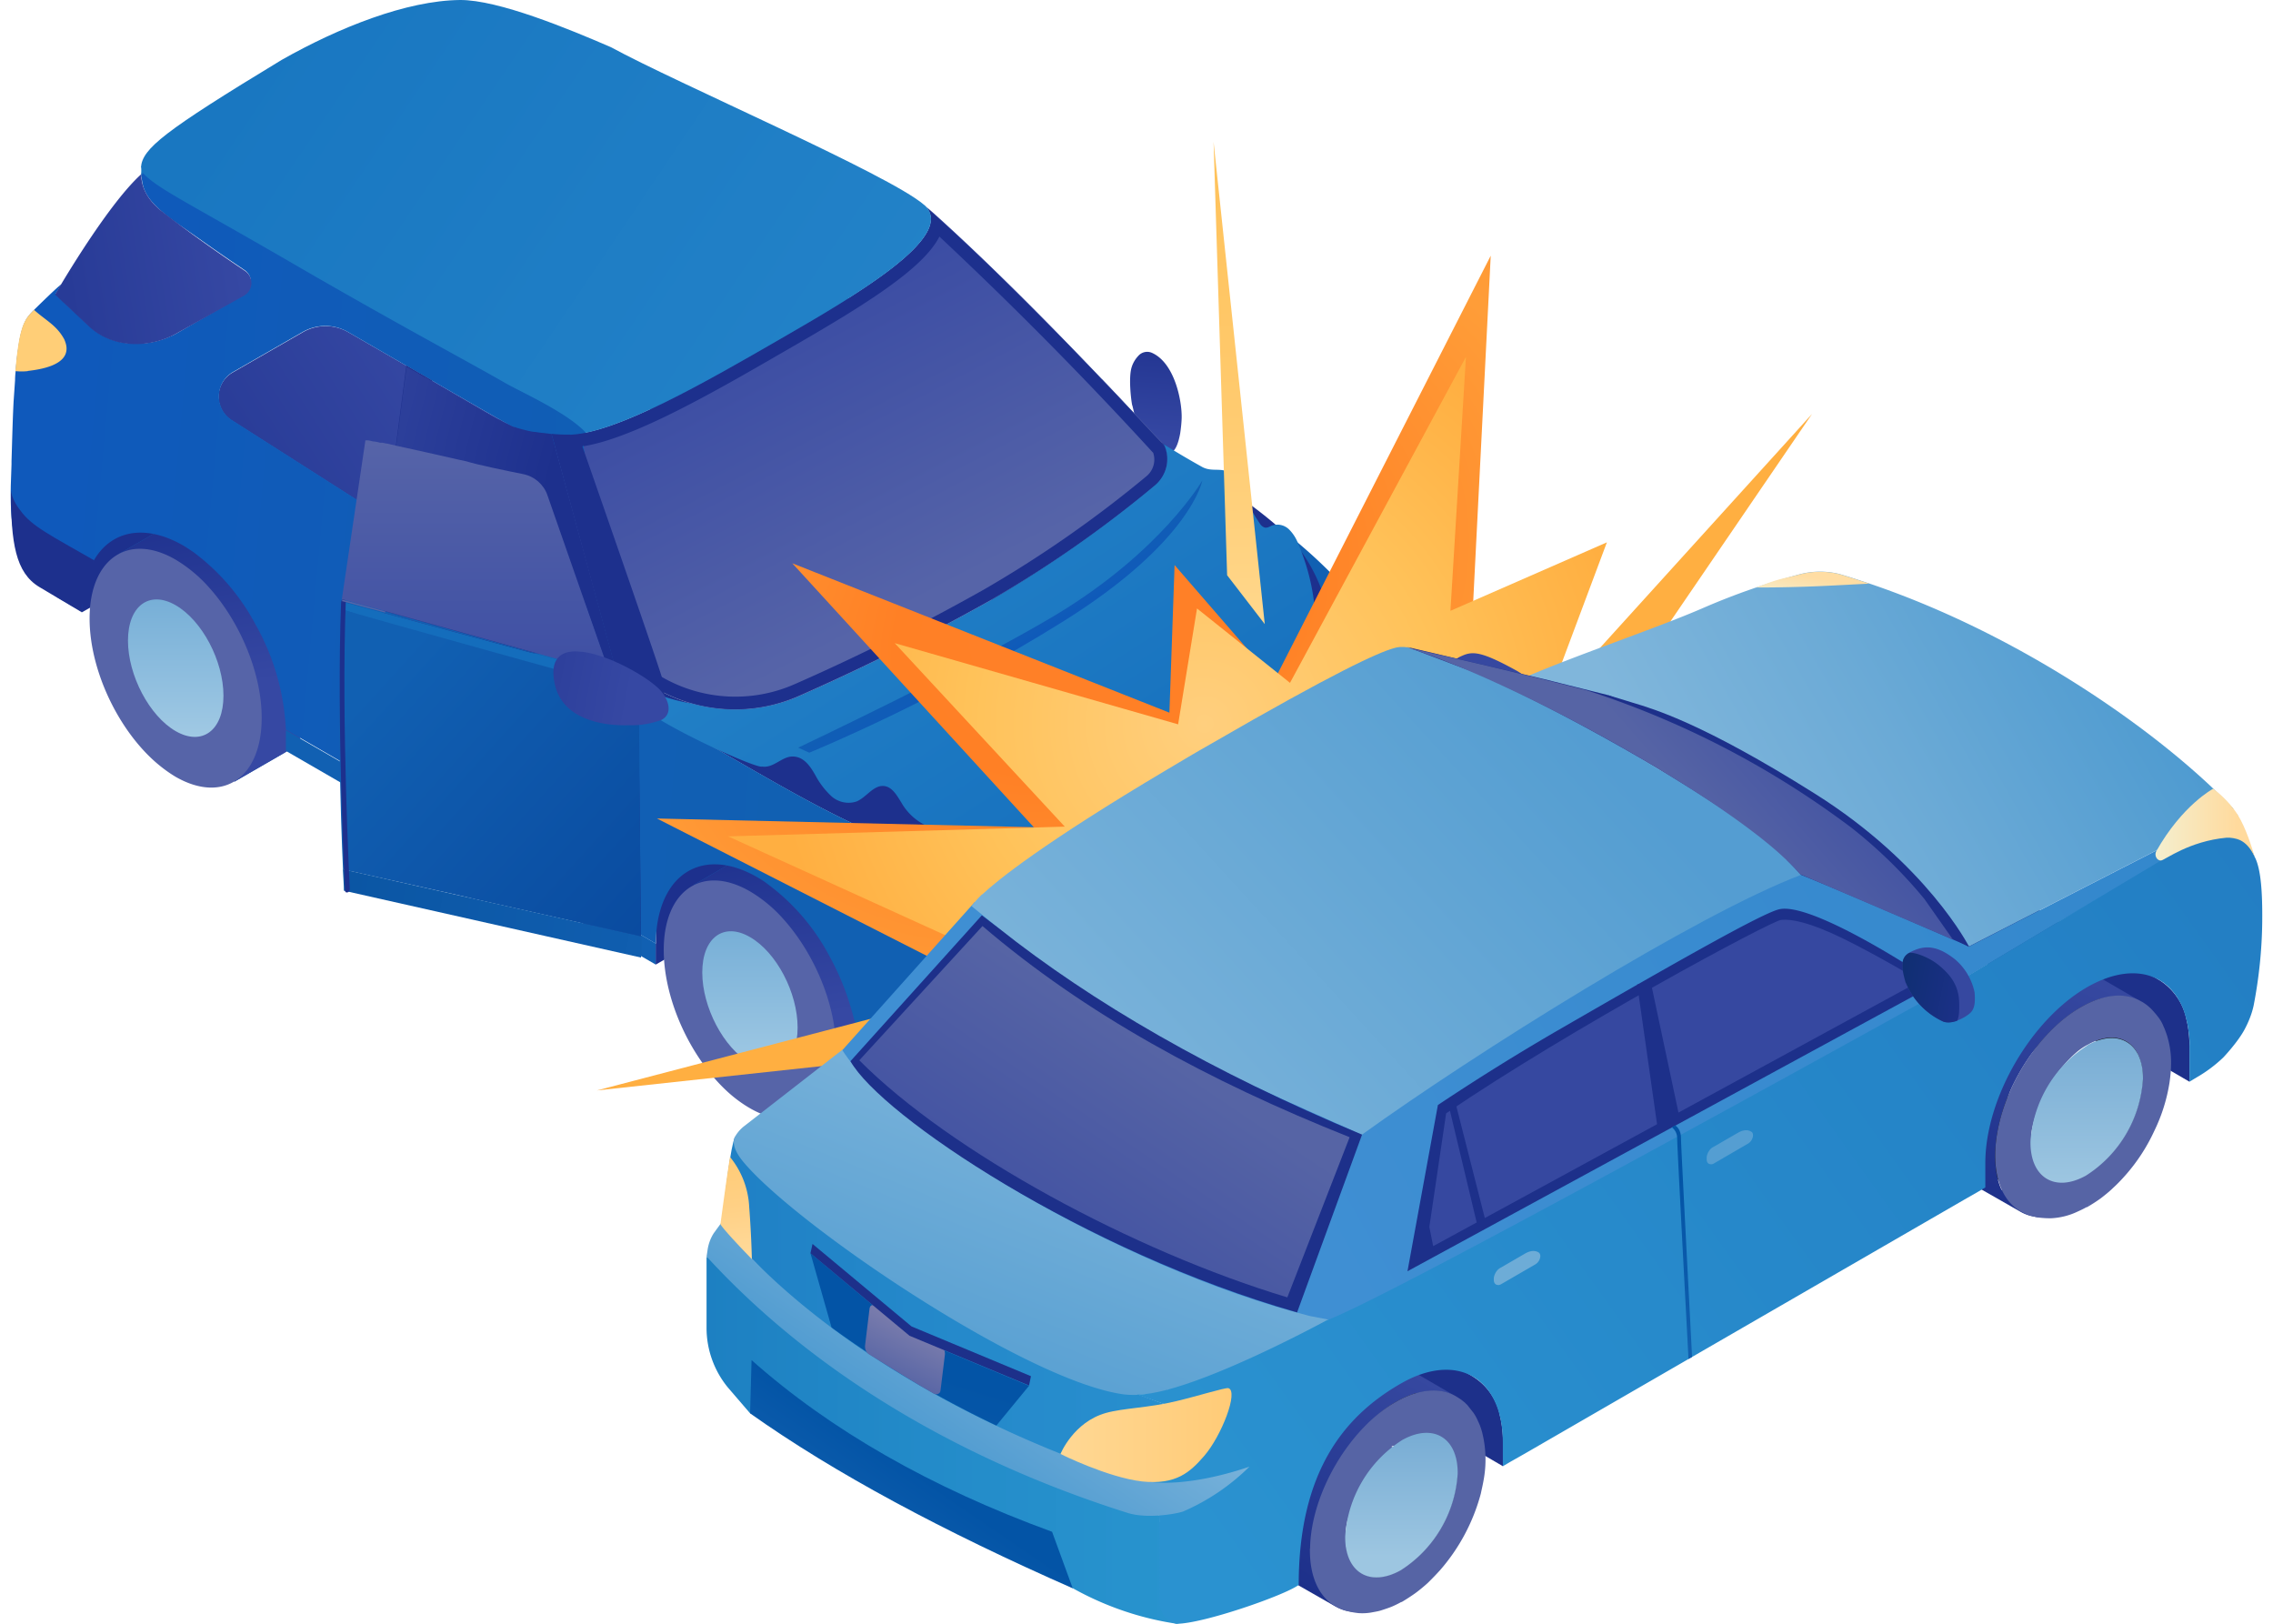
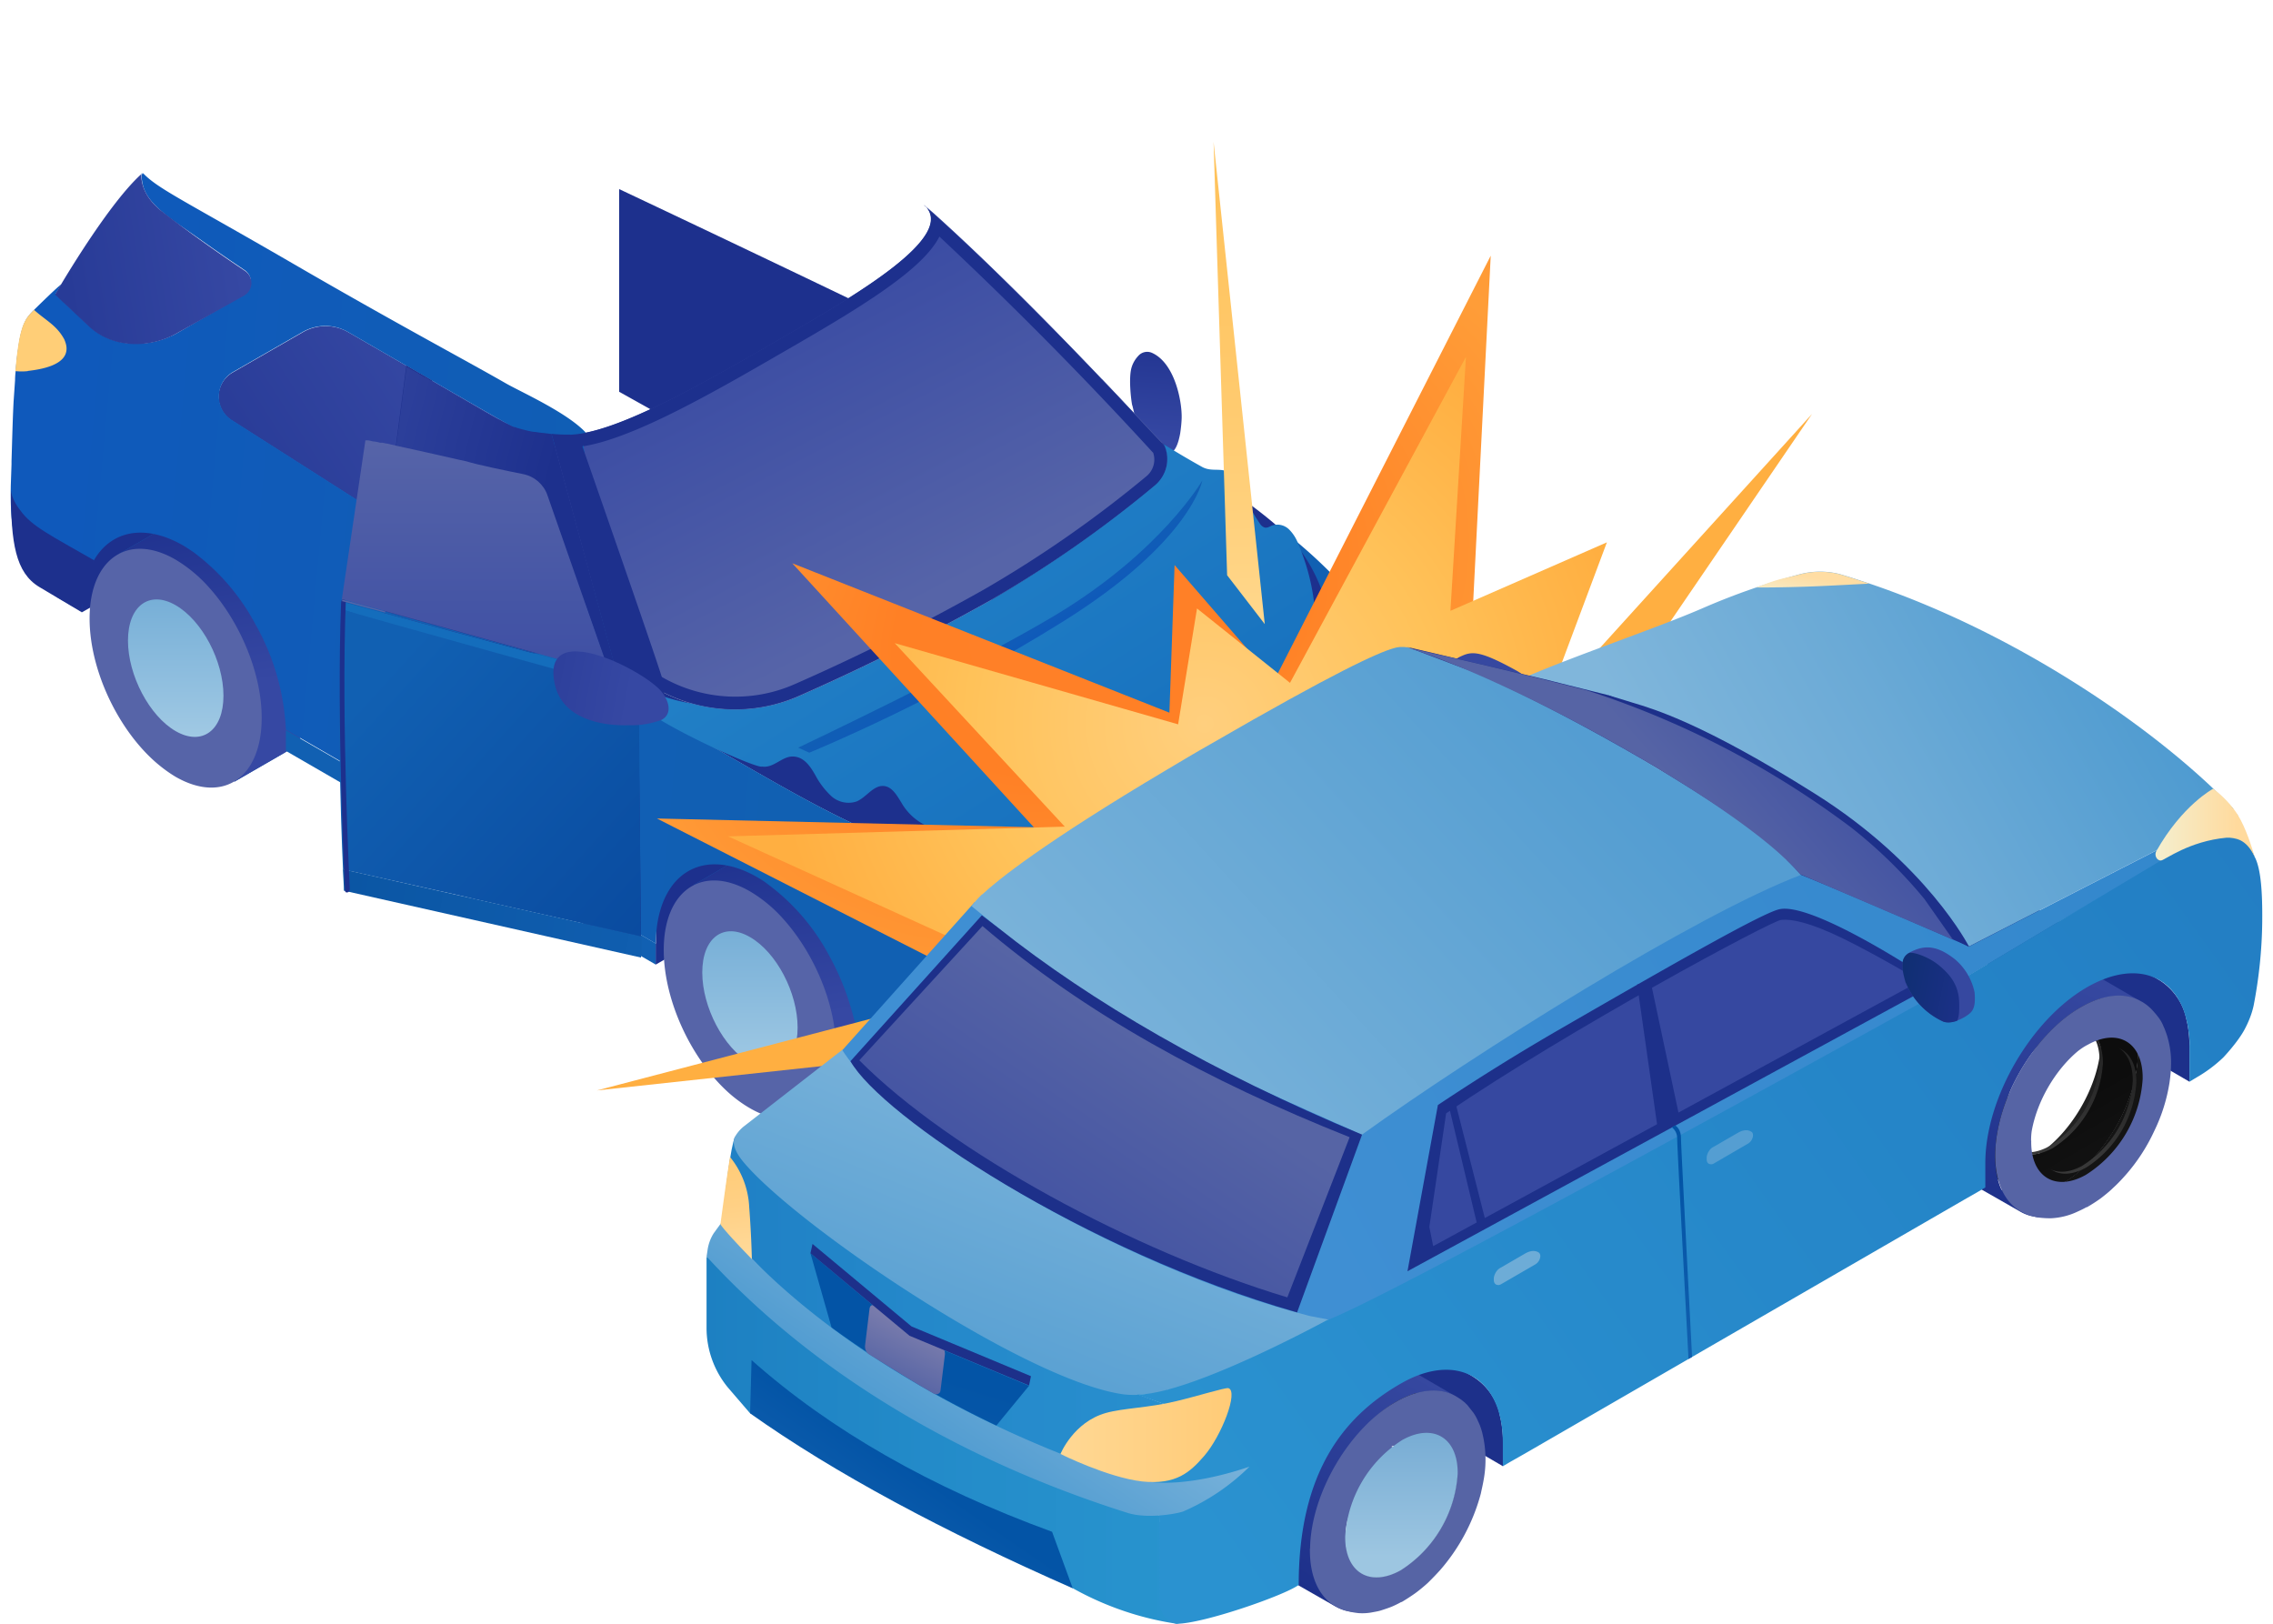
<svg xmlns="http://www.w3.org/2000/svg" width="154" height="110" fill="none">
  <path fill="#1D308D" d="M74.66 25.7c1.95 2.05 4.85 5.74-.53 2.75-5.38-3-32.18-15.64-32.18-15.64v13.73L68.8 41.53s5.02-3.68 7.52-6.33a6.92 6.92 0 0 0 1.7-5.94l-3.35-3.57Z" />
  <path fill="url(#a)" d="m76.72 27.47.24 1.01c.56 1.05 1.8 2.37 2.23 2.26.44-.11.64-.68.77-1.38.05-.34.09-.7.1-1.03.03-1.13-.46-3.74-2.02-4.43a.8.8 0 0 0-.91.2c-.2.21-.36.47-.45.75-.26.78 0 2.59.04 2.63Z" />
  <path fill="url(#b)" d="M78.27 32.9a80.43 80.43 0 0 1-11.18 7.8 154.32 154.32 0 0 1-12.87 6.43 10.78 10.78 0 0 1-9.8-.5l-2.79-1.6-4.27-15.65c.43.06.85.08 1.28.07 3.16-.1 9.24-3.6 14.23-6.49 4.99-2.88 12.14-7.01 9.74-9.08l.7.61c7.04 6.33 15.08 15.22 15.41 15.47l.2.24c.4.94.14 2.03-.65 2.7Z" />
  <path fill="#1D308D" d="M63.66 16.04a267.83 267.83 0 0 1 14.4 14.56l.07.07c.19.56.02 1.18-.43 1.57a79.39 79.39 0 0 1-11.04 7.7 145.12 145.12 0 0 1-12.8 6.4 9.96 9.96 0 0 1-9.02-.48l-2.46-1.42-3.86-14.12h.13c3.4-.1 9.37-3.55 14.64-6.6 5.14-2.96 9.24-5.47 10.36-7.7m-1.02-2.11c2.27 2.1-4.78 6.16-9.77 9.04-5 2.89-11.07 6.4-14.23 6.49h-.27c-.34 0-.67-.03-1.01-.07L41.62 45l2.78 1.6c3 1.74 6.65 1.93 9.81.5a149.6 149.6 0 0 0 12.87-6.43 79.76 79.76 0 0 0 11.18-7.77 2.31 2.31 0 0 0 .64-2.68l-.2-.24c-.33-.26-8.36-9.14-15.42-15.47l-.64-.57-.03-.04h.02Z" />
  <path fill="url(#c)" d="m15.71 28.5 25.92 16.52-4.25-15.64c-2.63-.32-2.22-.21-6.37-2.6l-7.4-4.27a3.08 3.08 0 0 0-3.1 0l-4.74 2.72a1.9 1.9 0 0 0-.06 3.27Z" />
  <path fill="#1D308D" d="m5.53 41.49 9.57-5.4-5.3-3.06-4.25 2.46-.02 6Zm38.89 22.43h.02v-6l4.25-2.46L54 58.53l-3.63 3.4-5.95 3.42v-1.43Z" />
  <path fill="#1160B2" d="m48.38 62.67-1.37-2.73 3.26-1.9c1.05-.6 2.43-.52 3.94.36 3.23 1.86 5.84 6.66 5.84 10.72 0 2.13-.71 3.63-1.86 4.31l-.05.03-3.35 1.93-1.45-2.88a13.86 13.86 0 0 1-4.97-9.84h.01Z" />
  <path fill="url(#d)" d="m48.38 62.67-1.37-2.73 3.26-1.9c1.05-.6 2.43-.52 3.94.36 3.23 1.86 5.84 6.66 5.84 10.72 0 2.13-.71 3.63-1.86 4.31l-.05.03-3.35 1.93-1.45-2.88a13.86 13.86 0 0 1-4.97-9.84h.01Z" />
  <path fill="#5664A8" d="M44.97 64.36c0 3.5 1.95 7.56 4.55 9.8.4.34.83.65 1.28.91 3.23 1.87 5.84.08 5.84-3.98 0-3.07-1.5-6.56-3.62-8.89a9.44 9.44 0 0 0-2.2-1.81c-3.23-1.87-5.85-.08-5.85 3.97Z" />
  <path fill="url(#e)" d="M50.81 63.48c-1.78-1.03-3.23.04-3.23 2.4 0 2.35 1.44 5.1 3.23 6.13 1.78 1.03 3.23-.05 3.23-2.4 0-2.36-1.43-5.1-3.23-6.13Z" />
  <path fill="#1160B2" d="M9.48 40.22 8.1 37.5l3.28-1.9c1.04-.6 2.42-.53 3.94.35 3.22 1.86 5.83 6.67 5.84 10.72 0 2.13-.72 3.63-1.87 4.32l-3.4 1.96-1.45-2.88a13.92 13.92 0 0 1-4.97-9.85Z" />
  <path fill="url(#f)" d="M9.48 40.22 8.1 37.5l3.28-1.9c1.04-.6 2.42-.53 3.94.35 3.22 1.86 5.83 6.67 5.84 10.72 0 2.13-.72 3.63-1.87 4.32l-3.4 1.96-1.45-2.88a13.92 13.92 0 0 1-4.97-9.85Z" />
  <path fill="#5664A8" d="M6.07 41.9c0 3.5 1.94 7.56 4.55 9.8.4.34.82.65 1.27.92 3.23 1.86 5.84.07 5.84-3.99 0-3.06-1.5-6.56-3.61-8.88a9.62 9.62 0 0 0-2.21-1.83c-3.21-1.87-5.84-.08-5.84 3.98Z" />
  <path fill="url(#g)" d="M11.9 41c-1.78-1.03-3.23.04-3.23 2.4 0 2.35 1.45 5.1 3.23 6.13 1.79 1.03 3.24-.04 3.24-2.4s-1.45-5.1-3.24-6.13Z" />
  <path fill="#1D308D" d="M44.42 46.63v1.62c1.52.94 3.04 1.87 4.55 2.74 12.74 7.36 19.57 11.3 34.55 2.65 2.6-1.43 4.96-3.3 6.95-5.5 1.95-2.22.92-6.05-.42-8.4-1.58-2.76-4.23-4.82-6.8-6.6-.36-.25-3.31-2.2-4.56-3.17l.2.25c.39.93.14 2.01-.64 2.68a80.35 80.35 0 0 1-11.15 7.8 151.52 151.52 0 0 1-12.87 6.43 10.8 10.8 0 0 1-9.81-.5Z" />
  <path fill="#146DBC" d="M41.64 45.02 40.2 39.8a2.12 2.12 0 0 1-3.16 2.35l-15.36-9.69c.99.7 11.74 8.95 22.72 15.78v-1.62l-2.78-1.61Z" />
-   <path fill="url(#h)" d="M9.56 11.33c0 .06.03.1 0 .52l.03.16c.74 1.26 3.66 2.41 9.94 6.04 7.28 4.2 11.86 6.44 14.6 8.01 1.43.83 2.59 1.2 3.2 3.33L40.2 39.8l-2.85-10.42c.43.06.85.08 1.28.07 3.16-.1 9.24-3.6 14.23-6.48 4.99-2.88 12.14-7.02 9.74-9.1C60.2 11.8 45.82 5.62 41.4 3.2 38.56 1.97 33.76-.02 31.16 0c-3.61.04-8.18 1.85-12.08 4.06-8 4.85-9.42 6-9.53 7.27 0 .18 0-.13 0 0Z" />
  <path fill="url(#i)" d="M94.77 57.04c-1.12 4.25-6.26 8.44-10.07 10.6-5.77 3.26-12 5.87-18.66 5.28-2.46-.21-4.9-.78-6.97-2.17-.99-.67-1.04-1.13-1.36-2.27a17.3 17.3 0 0 0-1.51-3.7 14.5 14.5 0 0 0-4.22-4.91c-.2-.16-.43-.3-.65-.43-3.56-2.06-6.49-.4-6.86 3.68-.03.27-.04.53-.04.8L19.37 49.43s0-.3-.11-1.25a16.02 16.02 0 0 0-1.94-5.86 14.67 14.67 0 0 0-4.22-4.92 17.3 17.3 0 0 0-.66-.43c-3.55-2.05-6.49-.43-6.85 3.67a6.8 6.8 0 0 0-.04.8l-1.42-.83C.73 38.67.7 35.34.73 32.91l.05-1.45v-.21c.04-1.23.07-2.65.14-4.04l.1-1.45c0-.22.02-.43.04-.64.05-.54.1-1.06.18-1.54.25-1.86.65-2.14 1.09-2.61.23-.23 1.67-1.64 1.82-1.7l-.39.66 2.28 2.14c1.46 1.38 3.7 1.54 5.52.71.18-.07.34-.16.5-.25l4.45-2.57a.98.98 0 0 0 .05-1.67l-.68-.46-.31-.21-.32-.22c-1.08-.74-1.96-1.38-3.12-2.18-2.2-1.54-2.5-2.3-2.55-3.45 0-.26.02.38.02.07 0-.32.08.17.08-.12 1.01 1.06 2.64 1.78 9.88 5.97 7.23 4.2 11.98 6.71 14.73 8.29 1.04.59 4.13 1.97 5.39 3.32-.12.1-.24.78-.06 1.38-2.62-.32-4.48-1.52-8.63-3.9l-7.4-4.28a3.08 3.08 0 0 0-3.1 0l-4.7 2.7a1.9 1.9 0 0 0-.05 3.27l25.68 16.37-4.92-2.82c1.12.8.11 1.82 12.48 8.96 12.74 7.37 19.57 11.3 34.56 2.66 1.5-.85 2.92-1.73 4.06-3.01 1.15-1.29 2-2.25 2.48-4.65.36-1.75.26-3.58-.3-5.27a10.81 10.81 0 0 0-2.74-4.67 33.59 33.59 0 0 1 4.65 4.42 15.42 15.42 0 0 1 3.24 7.04c.63 3.43.85 5.79-.14 9.52l-.02.02Z" />
  <path fill="url(#j)" d="m43.75 46.7.2 1.5.02.08c2.12 1.47 7.34 3.8 7.66 3.65.8.12 1.34-.7 2.1-.68.77.02 1.2.72 1.52 1.28.28.53.65 1.01 1.09 1.42.46.4 1.1.54 1.68.35.68-.27 1.15-1.13 1.88-1.05.56.06.88.66 1.18 1.14a3.79 3.79 0 0 0 2.8 1.87l.73.13.15.02c.35.06.7.1 1.07.14h.13c2.38.26 5.32.3 7.59-.58 1.81-.71 3.08-2.4 4.89-3.04.97-.35 2.07-.26 3-.7 1.22-.6 1.88-2 3.02-2.74.68-.36 1.38-.67 2.1-.92 1.7-.77 2.36-2.74 2.5-4.48.26-2.47-.12-4.96-1.1-7.24a2.68 2.68 0 0 0-.64-1c-.29-.27-.7-.38-1.1-.26-.17.06-.34.19-.53.15a.63.63 0 0 1-.35-.3c-.43-.63-.8-1.3-1.1-2a3.7 3.7 0 0 0-.58-1.1c-.73-.85-1.4-.28-2.2-.7-.9-.5-1.76-1.01-2.66-1.57l.1.12c.4.93.14 2.01-.64 2.68a80.6 80.6 0 0 1-11.17 7.82 151.52 151.52 0 0 1-12.87 6.44 10.8 10.8 0 0 1-7.36.53c-1.07-.18-2.12-.5-3.11-.96Z" />
  <path fill="url(#k)" d="m16.55 20.02-4.52 2.53c-1.9 1.1-4.43 1.06-6.02-.45l-2.28-2.14c.63-1.1 3.69-6.22 5.84-8.16 0 .87.4 1.72 1.38 2.5 1.52 1.2 3.9 2.89 5.65 4.05a.99.99 0 0 1-.05 1.67Z" />
  <path fill="#1160B2" d="M44.42 63.91v1.43L19.37 50.87v-1.4l25.05 14.44Z" />
  <path fill="#1D308D" d="M27.15 53.05c0-.1-.5-9.35-.23-15.89 0-.07-.06-.14-.13-.14a.13.13 0 0 0-.14.13c-.27 6.56.23 15.82.23 15.9 0 .08.07.14.14.13.08 0 .14-.06.14-.14Z" opacity=".2" />
  <path fill="#1D308D" d="M38.63 29.45a6.4 6.4 0 0 0 1.03-.13c.06.81-.2.93-.2.93s4.8 13.74 5.38 15.62c.59 1.87-.43.75-.43.75l-2.79-1.6-4.25-15.63c.42.04.84.06 1.26.05Zm-9.97 7.36-2.5-1.56 1.37-10.48 1.75 1.01-.62 11.02v.01Z" />
  <path fill="#FFCE77" d="M1.89 25.14a3.9 3.9 0 0 1-.85 0c.05-.54.1-1.06.17-1.54.26-1.87.65-2.14 1.1-2.61a.3.3 0 0 0 .06.06c.8.7 1.47 1 1.98 1.93.07.16.13.33.15.5.15 1.27-1.77 1.55-2.62 1.65v.01Z" />
  <path fill="#3648A3" d="M76.44 69.53c3.9-1.17 6.7-2.86 9.43-4.65 2.72-1.78 4.48-3.4 5.46-4.77.93-1.28 1.45-2.93.85-2.67a45.53 45.53 0 0 1-4.52 3.87c-4.15 2.79-8.53 6.21-15.5 6.66-.44 0-.9.06-1.33.17-1.69.59 2.96 2.19 5.61 1.4Z" />
  <path fill="#F7F7F7" d="M69.87 59.5a4.2 4.2 0 0 1 2.45.7c.8.56 2.18 1.9 1.28 2.93-.4.39-.93.64-1.5.71-1.84.35-3.75.17-5.52-.5a8.22 8.22 0 0 1-3.08-1.98 2.1 2.1 0 0 1-.58-.88.9.9 0 0 1 .26-.96c.36-.2.77-.28 1.17-.22l2.91.12c.88.05 1.73.03 2.61.06v.01Zm20.73-13c-.17 1.6.05 3.24.65 4.75.03.1.08.18.16.26.79.62 1.77-2.93 1.82-3.33.2-1.44-.26-3.58-.98-5.1-.3-.63-.67-.89-.95-.11a15.15 15.15 0 0 0-.7 3.53Z" />
  <path fill="#1D308D" d="M.74 33.23c.05.46.35.99.64 1.35.77 1.08 2.06 1.69 5 3.38-.45 1-.7 2.21-.85 3.51l-2.86-1.7C1.05 38.8.74 36.78.74 33.22Z" />
  <path fill="url(#l)" d="m43.24 47.51-1.05-.62 1.05.67v-.05Zm-17.17.27c.05 2.3.11 4.29.16 5.69.03.61.06 1.12.06 1.46l17.14 9.91V63.4l-.18-15.85-1.05-.67-.08-.05-.3-.2h.02l.28.18-.48-1.78-1.42-5.21-2.85-10.42-.85-.1-.27-.04h-.04l-.16-.02a9.26 9.26 0 0 1-1-.25l.12.05-.26-.1h-.04l-.1-.03-.14-.06-.3-.15c-.11-.05-.23-.1-.34-.18l.06.03-.25-.13h-.02l-.04-.01-.36-.2-.47-.27-1.9-1.1-1.7-1-.08-.04-.45-.26h-.03l-.23-.13-.07-.04-.15-.1-.22-.12-.07-.04-.13-.07-.33-.19-1.37 10.35v.14c-.02.16-.02.32-.02.48-.03.47-.06.96-.06 1.46-.02.02-.02.04-.03.07-.14 3.3-.08 7.28.01 10.43h-.01Z" />
  <path fill="#146DBC" d="m43.22 47.59-1.24-.3 1.24.34v-.04Zm-20.08-6.34a232.96 232.96 0 0 0 4.72 1.64c.36.11.73.24 1.1.37l1.14.38c.78.26 1.57.53 2.4.78l2.5.8 1.27.4.06.01c.75.23 1.5.46 2.27.68l1.18.35 1.27.37.36.1.09.02h.02l.34.1-.58-1.63-1.67-4.77c0 .04.03.08.04.13.4 1.52-1.48 3.33-3.22 3.28h-.2a2.6 2.6 0 0 1-.31-.06l-12.78-3.45v.5Z" />
  <path fill="#1160B2" d="m26.46 30.2.29.07c-.19-.05-.38-.1-.57-.13l.07.01.21.05Zm-.46-.1c.06 0 .12.03.18.04l-.27-.06.09.02Zm-.23-.04h.07l-.19-.05.12.05Zm-.98-.23.38.09-.38-.1v.01Zm1.32 11.59-2.93-.81-.02.12v.03l13.1 3.52 4.77 1.28-4.57-1.27-10.35-2.86v-.01Z" />
  <path fill="url(#m)" d="m23.24 58.9 6.53 1.46 1.26.28 1.19.28 11.2 2.52-.14-16.53s-19-5.26-20.11-5.63c-.35 5.9-.1 13.92.07 17.62Z" />
  <path fill="url(#n)" d="M43.43 63.43v1.44L23.3 60.34c0-.34-.04-.85-.07-1.45l20.2 4.54Z" />
  <path fill="#1D308D" d="M23.55 60.46c.08-.03.14-.12.15-.23 0-.11-.59-11.33-.27-19.53 0-.1-.07-.16-.16-.13-.08.02-.15.11-.16.22-.32 8.21.27 19.45.27 19.56.01.1.08.13.17.1Z" />
  <path fill="url(#o)" d="M24.77 29.83h.14c.06 0 .14.02.23.04l.16.04h.08l.25.05.11.03h.16l.09.02c.06 0 .12.03.18.04h.07l.2.05.08.02.2.04.1.03 2 .44 2.21.5.56.12c.84.26 2.64.62 3.86.87.76.15 1.39.7 1.64 1.43l2.55 7.3 1.67 4.77-.27-.07-4.58-1.27L26.1 41.4l-2.91-.8h-.03l1.6-10.79v.02Z" />
  <path fill="#5664A8" d="m23.18 40.7.01-.08 2.91.8v.08l-2.94-.78.02-.03Z" />
  <path fill="url(#p)" d="M37.58 46.32c.5 2.37 3.14 2.88 5.1 2.81.73.02 1.47-.11 2.16-.37.77-.43.43-1.35 0-1.88-.7-.9-3.8-2.7-5.74-2.75-1.13-.04-1.87.52-1.52 2.19Z" />
  <path fill="url(#q)" d="M54.08 50.65s11.79-5.58 17.48-9.01c7.14-4.31 9.9-9.09 9.9-9.09s-.74 4.1-9.35 9.5c-8.6 5.4-17.28 8.94-17.28 8.94l-.75-.34Z" />
  <path fill="url(#r)" d="M70.05 56.05 53.68 38.16l25.55 10.12.35-10 6.76 7.8L101 17.32l-1.3 25.65-35.54 22.48-19.65-10 25.54.59Z" />
  <path fill="url(#s)" d="m87.4 46.26 11.92-22.08-1.05 17.2 10.6-4.64-4.23 11.3 18.13-20-16.71 24.48-37.9 18.35-27.72 3 29.66-7.76-20.77-9.45L72.14 56 60.62 43.57l19.2 5.5 1.28-7.85 6.3 5.04Z" />
  <path fill="#3648A0" d="M102.78 45.45c-2.3-1.27-2.96-1.36-3.68-1.04-.23.1-.49.2-.56.46-.17.6.12 1.6.35 2.3.33.97 1.78 1.65 2.95 2.01.73.23 1.9-.37 2.21-.65.32-.28.25-.48.17-1.12a2.96 2.96 0 0 0-1.44-1.96Z" />
  <path fill="#358FED" d="M101.86 46.02c.61.43.78.57.88.96.1.4.32 1.25.2 1.6-.11.35-1.2.53-2.2 0a5.33 5.33 0 0 1-1.65-1.2 9.34 9.34 0 0 1-.37-1.85c-.04-.62.06-.77.16-.8.1-.02 1.14.14 2.96 1.3l.02-.01Z" />
  <path fill="#358FED" d="M98.92 44.87c.54-.03 3.1 1.34 3.5 1.86.12.18.6 2.16.15 2.14-.46-.02-.78.05-1.88-.52-1.1-.57-1.42-.94-1.48-1.05a9.36 9.36 0 0 1-.32-1.66c-.04-.47.04-.77.04-.77Z" />
  <path fill="#1D308A" d="M146.32 66.41a4.1 4.1 0 0 1 1.82 2.67c.13.53.2 1.12.2 1.76v2.44l-32.06-18.64.78-1.97a7.7 7.7 0 0 0-.2-1.76 4.04 4.04 0 0 0-1.81-2.67L146.3 66.4Z" />
  <path fill="url(#t)" d="m142.57 69.84-.6-1.26c.25.53.39 1.2.37 1.99-.04 2.96-2.14 6.5-4.67 7.9l1.16-.04a8.81 8.81 0 0 0 4.06-6.87c.01-.68-.1-1.26-.32-1.72Z" />
  <path fill="url(#u)" d="M138.86 77.65a7.34 7.34 0 0 0 3.39-5.74c.01-1.1-.36-1.9-.99-2.25l.24.14c.62.35 1 1.13.98 2.24a7.36 7.36 0 0 1-3.38 5.74c-.9.5-1.7.54-2.3.2l-.23-.14c.59.34 1.4.3 2.29-.2Z" />
  <path fill="#141414" d="m144.18 68.44-.86-.5c.96.55 1.55 1.75 1.52 3.46-.05 3.3-2.38 7.25-5.21 8.81l.86.5c2.83-1.56 5.16-5.51 5.22-8.82.02-1.7-.56-2.9-1.53-3.45Z" />
  <path fill="url(#v)" d="M134.37 76.75v.41a4.85 4.85 0 0 0 .71 2.38 2.95 2.95 0 0 0 .5.6l.2.16.35.23c.9.52 2.14.46 3.51-.3 2.83-1.56 5.16-5.5 5.21-8.81.03-1.7-.56-2.9-1.52-3.45a5.63 5.63 0 0 0-.73-.3c-.14-.05-.42-.1-.64-.11h-.45l-.3.03a5.87 5.87 0 0 0-.92.22l-.35.14a7.25 7.25 0 0 0-1.36.8l-.38.29c-.12.1-.28.23-.4.35-.2.21-.5.5-.7.73l-.34.41a11 11 0 0 0-.61.86l-.28.45-.26.46c-.08.13-.17.33-.24.47 0 0-.2.41-.4.97-.11.3-.24.69-.31.98-.02.08-.14.51-.2 1.01-.07.44-.09.8-.09 1v.02Zm1.44-1A7.34 7.34 0 0 1 139.2 70c1.84-1.02 3.3-.1 3.28 2.04a7.34 7.34 0 0 1-3.4 5.74c-1.83 1.02-3.3.1-3.27-2.04Z" />
  <path fill="url(#w)" d="M141.1 78.96a7.34 7.34 0 0 0 3.4-5.74c0-1.1-.36-1.89-1-2.25l.26.14c.62.35 1 1.13.98 2.24a7.36 7.36 0 0 1-3.39 5.74c-.89.5-1.7.54-2.28.2l-.25-.13c.59.33 1.4.3 2.29-.2Z" />
  <path fill="url(#x)" d="m137.31 76.47.04-.18c-.07.4-.12.8-.13 1.19-.04 2.68 1.79 3.82 4.08 2.55 2.3-1.27 4.19-4.47 4.23-7.15.04-2.68-1.79-3.82-4.08-2.55-.4.22-.8.5-1.15.82l.14-.13a7 7 0 0 1 1.22-.88c2.43-1.34 4.37-.13 4.33 2.71-.04 2.85-2.05 6.25-4.49 7.6-2.44 1.34-4.37.13-4.33-2.72 0-.41.05-.84.14-1.26Z" />
  <path fill="url(#y)" d="M137.13 76.6c-.1.47-.14.92-.15 1.37-.04 3.04 2.03 4.33 4.62 2.9 2.6-1.44 4.73-5.06 4.78-8.1.05-3.03-2.02-4.33-4.61-2.9-.45.26-.9.58-1.31.95a.3.3 0 0 1 0 .19v-.2a10.96 10.96 0 0 0-3.32 5.8Zm.05 1.14a6.53 6.53 0 0 1 .33-2.06l.15-.45a10.8 10.8 0 0 1 1.3-2.54l.5-.66a8.78 8.78 0 0 1 2.2-1.89c2.43-1.34 4.37-.14 4.33 2.71-.04 2.85-2.05 6.24-4.49 7.6-2.43 1.33-4.36.13-4.33-2.72l.01.01Z" />
  <path fill="url(#z)" d="M130.84 75.7c.06-3.76 2.71-8.24 5.92-10.01 1.56-.87 2.97-.93 4-.34l4.3 2.5c-1.02-.59-2.42-.53-3.98.34-3.2 1.78-5.85 6.24-5.9 10-.02.95.13 1.77.43 2.42a5.6 5.6 0 0 0 2.04-.7l3.23 1.84c-1.55.86-2.95.92-3.97.35l-4.33-2.47c-1.1-.62-1.77-1.99-1.74-3.93Z" />
  <path fill="#5664A5" d="M135.18 78.15c-.03 1.94.64 3.3 1.73 3.92l.24.12.32.14.55.14a6.07 6.07 0 0 0 .97.06 4.7 4.7 0 0 0 1.79-.46c.18-.08.43-.2.6-.3v.02a10.29 10.29 0 0 0 .95-.61c.26-.2.6-.47.83-.7.42-.38.73-.74.83-.85a12.31 12.31 0 0 0 1.96-3 11.6 11.6 0 0 0 1.04-3.3c.08-.56.1-.96.1-1.09a6.15 6.15 0 0 0-.23-1.95c-.04-.16-.12-.37-.18-.53-.03-.1-.1-.21-.13-.31a2.6 2.6 0 0 0-.29-.5 6.23 6.23 0 0 0-.58-.67l-.21-.18c-.11-.08-.27-.2-.4-.26-1.02-.6-2.42-.54-3.98.33-3.2 1.76-5.85 6.24-5.91 9.99v-.01Zm6.29 3.54c.05-.06.1-.14.11-.23a.4.4 0 0 1-.11.23Zm-3.86-4.41c0-.23.01-.46.05-.7.37-2 1.58-4.08 3.12-5.37.22-.17.44-.32.68-.44 2.08-1.16 3.75-.12 3.71 2.32a8.29 8.29 0 0 1-3.85 6.5c-2.08 1.17-3.75.12-3.7-2.32h-.01Z" />
-   <path fill="url(#A)" d="M141.44 70.8c2.1-1.16 3.78-.13 3.75 2.3a8.37 8.37 0 0 1-3.86 6.54c-2.1 1.17-3.79.14-3.76-2.3a8.37 8.37 0 0 1 3.87-6.53Z" />
  <path fill="url(#B)" d="m102.24 46.38 31.16 17.74 17.5-8.97.42-.36c-4.74-5-14.22-11.73-24.67-15.26-.66-.22-1.33-.44-2.01-.64a5.42 5.42 0 0 0-2.73.02 46.99 46.99 0 0 0-6.41 2.23c-3.36 1.48-10.14 3.72-13.26 5.24Z" />
  <path fill="#1D308A" d="M99.81 93.27a4 4 0 0 1 1.82 2.66c.13.53.2 1.12.2 1.77v1.63L70.56 81.15v-1.63c0-.65-.08-1.23-.2-1.76a4.03 4.03 0 0 0-1.82-2.67l31.28 18.18Z" />
  <path fill="url(#C)" d="m96.14 96.6-.6-1.27c.25.54.39 1.2.38 1.99-.05 2.96-2.14 6.5-4.68 7.91l1.16-.04a8.79 8.79 0 0 0 4.06-6.87 3.7 3.7 0 0 0-.32-1.72Z" />
  <path fill="url(#D)" d="M92.42 104.4a7.35 7.35 0 0 0 3.39-5.73c.01-1.1-.36-1.89-.99-2.25l.24.14c.62.35 1 1.13.98 2.24a7.36 7.36 0 0 1-3.38 5.74c-.9.5-1.7.53-2.3.2l-.23-.14c.59.34 1.4.3 2.3-.2Z" />
  <path fill="#141414" d="m97.77 95.2-.86-.5c.96.54 1.54 1.75 1.52 3.45-.05 3.3-2.39 7.25-5.22 8.82l.87.5c2.83-1.57 5.16-5.52 5.2-8.83.03-1.7-.55-2.9-1.51-3.45Z" />
  <path fill="url(#E)" d="M87.94 103.49v.41l.04.54a4.91 4.91 0 0 0 .42 1.41 6.03 6.03 0 0 0 .4.65 3.76 3.76 0 0 0 .54.54l.35.23c.91.52 2.15.46 3.52-.3 2.83-1.56 5.16-5.5 5.21-8.81.02-1.7-.56-2.9-1.52-3.45a5.57 5.57 0 0 0-.73-.3c-.15-.05-.42-.1-.64-.11h-.45a5.95 5.95 0 0 0-1.22.25l-.36.14c-.16.07-.37.17-.53.26-.43.23-.83.54-.83.54l-.37.29c-.12.1-.29.24-.4.35-.21.21-.5.5-.7.73l-.34.42c-.2.23-.52.7-.62.85l-.28.45-.26.46c-.08.13-.16.33-.23.47 0 0-.2.42-.41.97-.1.3-.23.69-.3.98-.02.08-.14.51-.21 1.02a7.6 7.6 0 0 0-.08 1Zm1.44-1a7.34 7.34 0 0 1 3.4-5.74c1.83-1.02 3.3-.1 3.27 2.05a7.35 7.35 0 0 1-3.39 5.74c-1.84 1.01-3.3.1-3.28-2.05Z" />
  <path fill="url(#F)" d="M94.68 105.7a7.35 7.35 0 0 0 3.39-5.74c.01-1.1-.36-1.88-.99-2.24l.25.14c.63.35 1 1.14.99 2.24a7.36 7.36 0 0 1-3.4 5.74c-.89.5-1.7.53-2.28.2l-.25-.14c.59.34 1.4.3 2.29-.2Z" />
  <path fill="url(#G)" d="m90.9 103.22.03-.18c-.07.4-.12.8-.13 1.19-.04 2.68 1.8 3.82 4.09 2.55 2.3-1.27 4.18-4.47 4.22-7.15.05-2.68-1.78-3.82-4.08-2.55-.4.22-.79.5-1.15.82l.14-.13c.39-.34.8-.64 1.22-.88 2.43-1.34 4.37-.13 4.33 2.72-.04 2.84-2.05 6.24-4.48 7.59-2.44 1.34-4.37.13-4.34-2.72 0-.41.05-.83.14-1.26Z" />
  <path fill="url(#H)" d="M90.71 103.35c-.09.46-.14.92-.14 1.36-.05 3.04 2.02 4.33 4.61 2.9 2.6-1.44 4.74-5.06 4.79-8.1.04-3.03-2.03-4.33-4.62-2.89-.45.25-.89.57-1.31.94.03.08.03.14 0 .19.02-.04.02-.1 0-.2a10.96 10.96 0 0 0-3.32 5.8Zm.05 1.13a6.53 6.53 0 0 1 .33-2.06 33.23 33.23 0 0 1 .3-.87 10.65 10.65 0 0 1 1.15-2.11c.13-.2.35-.47.5-.67a8.65 8.65 0 0 1 2.2-1.89c2.43-1.34 4.37-.14 4.33 2.71-.04 2.85-2.05 6.25-4.49 7.6-2.43 1.33-4.37.13-4.33-2.72v.01Z" />
  <path fill="url(#I)" d="M84.42 102.44c.05-3.75 2.7-8.23 5.91-10 1.57-.88 2.97-.94 4-.34l4.31 2.5c-1.03-.6-2.43-.54-3.99.33-3.2 1.78-5.27 6.37-5.34 10.11 0 .96.33 1.37.62 2.03.64-.07.57-.02 1.29-.42l3.23 1.83c-1.55.86-2.95.93-3.97.35l-4.33-2.47c-1.1-.62-1.76-1.98-1.74-3.93v.01Z" />
  <path fill="url(#J)" d="M91.23 103.38A9.64 9.64 0 0 1 94.3 98a8.7 8.7 0 0 0-3.07 5.38Z" />
  <path fill="#5664A5" d="M88.75 104.9c-.03 1.94.64 3.3 1.73 3.92l.24.13.32.13a5.44 5.44 0 0 0 1 .2 3.6 3.6 0 0 0 .86-.04c.2-.04.47-.08.66-.14.24-.08.56-.18.79-.28.18-.08.43-.2.6-.3v.02a13.85 13.85 0 0 0 .94-.61c.26-.19.6-.47.84-.69.41-.4.72-.74.83-.86a13 13 0 0 0 2.77-5.2c.03-.16.14-.6.22-1.1a7.56 7.56 0 0 0-.13-3.04 4.51 4.51 0 0 0-.17-.52l-.14-.31a3 3 0 0 0-.28-.5l-.37-.47c-.05-.07-.15-.15-.2-.21l-.22-.18a6.16 6.16 0 0 0-.4-.26c-1.02-.6-2.43-.53-3.98.33-3.2 1.76-5.85 6.24-5.9 9.99Zm9.98-5.05a8.31 8.31 0 0 1-3.85 6.5c-2.08 1.17-3.75.12-3.71-2.32 0-.15 0-.3.02-.46l.03-.18c.24-1.99 2.65-3.33 4.22-4.56L94.28 98c.24-.18.64.18.88.04 2.09-1.15 3.6-.63 3.55 1.81h.01Z" />
  <path fill="url(#K)" d="m96.86 101.86-.06-.05c.13.05.25.13.33.22l-.28-.17Z" />
  <path fill="url(#L)" d="M95.01 97.55c2.1-1.17 3.79-.14 3.75 2.3a8.37 8.37 0 0 1-3.86 6.53c-2.1 1.17-3.79.14-3.76-2.3a8.37 8.37 0 0 1 3.87-6.53Z" />
  <path fill="url(#M)" d="m47.87 85.14 30.7 17.53-.02.43.94.54.6 6.27-.37.09c-2.7-.4-5.29-1.34-7.63-2.75l-3.9-2.35-2.87-1.38-.82-.83-4.18-1.88-3.08-2.2-.29.05-2.38-1.67-3.77-1.27L49.32 94a6.37 6.37 0 0 1-1.45-4v-4.85Z" />
  <path fill="url(#N)" d="m79.34 95.28-4.72-1.72-7.28-3.83-12.45-7.24-2.16-1.65-2.93-3.83c-.3.63-.65 3.64-1 6.87l2 1.26 5.26 5.4 11.98 6.97 7.72 2.55 3.73 1.65-.15-6.43Z" />
  <path fill="url(#O)" d="M49.79 77.02c-.26.53.2 1.25.58 1.7 3.54 4.26 19.08 14.82 25.75 15.74.72.1 2.43.01 3.1-.34l2.5 1.43 9.56-6.11-34.2-18.33-6.7 5.21a2.45 2.45 0 0 0-.59.7Z" />
  <path fill="url(#P)" d="m57.09 71.12 8.96-10.02 22.59 13.13 3.36.84.9.93s.04-.06.1-.11l.06-.07.09-.09c.87-.85 4.3-3.8 15.64-10.36 13.48-7.78 12.18-7.17 12.66-7.13.05 0 .9.65 1.13.72l.2.07.45.17c2.13.8 7 3.24 10.15 4.94.17-.1 15.92-8.16 15.92-8.16l.58.19c.94-.64 1.3-.92 1.4-.98l.32.03-2.28 1.36c-3.21 2-6.65 4.04-10.25 6.12l-7.15 4.27L94.6 90.09 86 94.26l7.27-4.24-4.44-.85-.14-.03c-12.75-3.26-28.13-12.47-31.62-18l.03-.02Z" />
  <path fill="#1D308A" d="M105.79 69.66a151.42 151.42 0 0 0-8.37 5.2l-2.06 11.26 35.81-19.47c-1.53-1.08-8.51-5.55-10.63-5.05-1.12.26-6.54 3.32-14.75 8.06Z" />
  <path fill="#3648A0" d="m97.98 75.41-1.14 7.71.26 1.3 33-17.97s-2.94-1.75-5.23-2.87c-2.3-1.12-3.54-1.34-4.2-1.26-.67.06-14.36 7.42-22.69 13.1v-.01Z" />
  <path fill="#1D5C97" d="m148.84 72.98-.5.29.5-.29.97-.56-.97.56Zm-2-6.19Z" />
  <path fill="url(#Q)" d="m78.54 102.48.03 6.07c0 .33.1.65.3.9.38.5.68.5.84.55 1.74.02 7.33-1.92 8.28-2.63 0-7.67 3.08-11.43 6.9-13.63 3.8-2.2 6.91-.43 6.93 3.95v1.64l.51-.3.97-.55 29.73-17.18.98-.56.5-.3v-1.63c-.01-4.37 3.07-9.72 6.89-11.93 1.64-.94 3.15-1.16 4.34-.74l.3.12.2.1.09.05.2.13c.03.02.06.03.08.06l.18.14.06.05c.21.19.4.4.58.66l.03.04a1 1 0 0 1 .13.23 1.7 1.7 0 0 1 .19.33l.03.07c.05.1.09.18.12.28a6.92 6.92 0 0 1 .3 1.13l.06.42a4.5 4.5 0 0 1 .05.9v2.43l.5-.3a9.38 9.38 0 0 0 1.79-1.34s1-1.05 1.46-1.93c.25-.47.48-1.03.6-1.6.36-1.86.56-3.76.58-5.66.02-1.93-.08-3.57-.5-4.38l-1.17-2.85-.26-.08.27.05-19.68 11.75S94.3 87.85 89.89 89.44c0 0-9.27 5.06-12.86 5.03l2.31.81-2.08 5.81 2.22.63-.94.77Z" />
  <path fill="url(#R)" d="M101.5 87.05a.34.34 0 0 1-.14-.03c-.09-.05-.15-.16-.15-.3v-.1c0-.26.2-.6.43-.72l1.69-.98c.35-.2.67-.23.92-.07.07.05.11.13.11.25a.7.7 0 0 1-.33.55L101.7 87a.48.48 0 0 1-.2.06Z" />
  <path fill="url(#S)" d="M115.91 78.87a.34.34 0 0 1-.13-.03c-.1-.05-.15-.16-.15-.3v-.1c0-.26.19-.6.42-.72l1.7-.98c.34-.2.66-.23.91-.07.08.05.11.13.11.25a.7.7 0 0 1-.33.55l-2.32 1.35a.48.48 0 0 1-.22.06h.01Z" />
  <path fill="#3648A0" d="M129.12 66.57a4.98 4.98 0 0 0 2.54 2.63c.27.1.62.06.94-.06.4-.15.77-.39.91-.54.28-.27.33-.73.27-1.38a4.01 4.01 0 0 0-1.3-2.21c-1.17-.93-2.05-1.06-3.12-.47-.63.35-.53 1.05-.25 2.03Z" />
  <path fill="url(#T)" d="M129.12 66.57a4.98 4.98 0 0 0 2.54 2.64c.27.1.62.06.94-.06.13-.25.15-.65.14-1.2-.02-1.25-.66-1.95-1.33-2.52-.65-.56-1.69-.94-2.05-.88-.63.34-.53 1.04-.25 2.02Z" />
  <path fill="url(#U)" d="M66.54 60.6c1.06-.99 4.2-3.52 12.54-8.47.89-.53 1.89-1.13 2.9-1.7 8.47-4.9 11.36-6.21 12.46-6.52.26-.09.56-.1.9-.06.58.12 3.28 1.2 4.86 1.82 3.23 1.3 8.73 4.32 12.09 6.4 4.99 2.72 7.81 5.03 9.73 7.2-7.06 2.67-22.12 12.1-29.75 17.6-15.07-6.7-16.79-7.55-26.45-15.49.02-.03.39-.49.7-.78h.02Z" />
  <path fill="#1D308A" d="m129.9 59.95 3.5 4.17s-8.31-3.62-11.37-4.85a25.64 25.64 0 0 0-3.4-3.12s-3.17-2.35-8.8-5.54c-5.62-3.19-9.63-4.94-9.63-4.94l-4.86-1.84 9.21 2.16 4.4 1.1 2.84 1.15 2.23 1.2 7.3 4 5.57 3.81 3 2.69Z" />
  <path fill="#1D308A" d="M133.4 64.12s-2.85-5.59-10.45-10.36c-7.6-4.78-10.92-5.73-12.31-6.15l-1.7-.52 24.45 17.03Z" />
  <path fill="url(#V)" d="m121.94 59.21 10.38 4.45-1.94-2.76a32.1 32.1 0 0 0-4.96-4.84 60.9 60.9 0 0 0-17.9-9.29 356.9 356.9 0 0 0-12.06-2.87c8 2.57 22.9 11 26.48 15.31Z" />
  <path fill="#1D308A" d="m98.51 74.31 2.12 8.33-.54.35-1.96-8.19.39-.48-.01-.01Zm12.41-7.63 1.38 9.7 1.47-.77-1.91-8.99-.94.07Z" />
  <path fill="url(#W)" d="M50.81 95.74c5.74 4.07 13.14 8.02 21.87 11.86l-1.4-3.83c-8.2-2.99-15-6.87-20.36-11.63l-.1 3.6Z" />
  <path fill="url(#X)" d="m47.87 85.14.07-.47c.06-.4.2-.79.42-1.13l.48-.66 1.97 2.25c5.49 5.67 14.45 11.3 25.33 14.92l1.7.31c.28.1 2.78.37 6.81-1a14.6 14.6 0 0 1-4.5 3.04c-.47.16-2.43.51-3.76.09-10.8-3.41-20.97-9.14-28.51-17.36h-.01Z" />
  <path fill="url(#Y)" d="m67.5 96.58 2.22-2.7-8.1-3.38-6.71-5.6 1.43 5.03a69.74 69.74 0 0 0 11.16 6.64Z" />
  <path fill="url(#Z)" d="M58.86 91.74c1.72 1.07 3.35 2.08 4.4 2.67.18.1.43.03.46-.2l.3-2.45c.02-.23-.09-.5-.26-.6l-4.5-2.71c-.17-.1-.33 0-.35.23l-.3 2.46c-.03.23.08.5.25.6Z" />
  <path fill="#1D308A" d="m69.72 93.86.13-.63-8.09-3.37-6.71-5.59-.14.63 6.71 5.59 8.1 3.37Z" />
  <path fill="url(#aa)" d="M118.96 39.8c3.43 0 5.52-.16 7.68-.26a62.6 62.6 0 0 0-2-.64 5.42 5.42 0 0 0-2.73.02c-1.23.33-1.16.2-2.94.88Z" />
  <path fill="#1D308A" d="M92.29 76.87c-10.2-4.26-18.27-8.95-24.64-14l-1.13-.86-8.9 9.88c2.08 3.7 15.82 12.9 30.26 17.02l4.4-12.04Z" />
  <path fill="url(#ab)" d="M66.57 62.74c6.95 5.94 15.28 10.48 24.87 14.3l-4.22 10.85c-10.4-3.13-22.81-9.83-29-16.06l8.35-9.1v.01Z" />
  <path fill="url(#ac)" d="M152.74 58c.03.14.06.14 0 0-.15-.53-.57-1.91-1.13-2.8-.65-1.04-1.66-1.77-1.66-1.77s-2.1 1.11-3.86 4.24c-.15.26.04.66.34.62.28-.05 1.88-1.3 4.41-1.54.3-.02.68.05.92.16.4.19.72.55.98 1.1Z" />
  <path fill="url(#ad)" d="M49.46 78.38a5.8 5.8 0 0 1 1.3 3.39c.15 1.94.18 3.53.18 3.53s-1.79-1.83-2.13-2.36c.5-3.73.65-4.56.65-4.56Z" />
  <path fill="url(#ae)" d="M74.93 95.72c1.17-.33 2.94-.35 4.77-.8 1.28-.3 3.32-.93 3.52-.88.72.19-.46 3.24-1.64 4.6-.94 1.08-1.89 1.97-4.2 1.72-2.34-.27-5.53-1.86-5.53-1.86s.87-2.16 3.08-2.78Z" />
  <path fill="url(#af)" d="m82.22 9.6 3.47 32.68-2.55-3.31-.92-29.38Z" />
  <path fill="url(#ag)" d="M114.4 92.07c-.03-.59-.77-14.38-.77-14.97a.9.9 0 0 0-.36-.73l.22-.13s.4.2.4.86c0 .58.75 14.69.75 14.83l-.25.14Z" />
  <defs>
    <linearGradient id="a" x1="78.89" x2="77.93" y1="19.22" y2="32.11" gradientUnits="userSpaceOnUse">
      <stop offset=".19" stop-color="#1D308D" />
      <stop offset=".83" stop-color="#3648A3" />
    </linearGradient>
    <linearGradient id="b" x1="50.25" x2="62.01" y1="18.41" y2="40.95" gradientUnits="userSpaceOnUse">
      <stop stop-color="#3648A3" />
      <stop offset="1" stop-color="#5664A8" />
    </linearGradient>
    <linearGradient id="c" x1="34.26" x2="20.73" y1="31.58" y2="40.19" gradientUnits="userSpaceOnUse">
      <stop stop-color="#3648A3" />
      <stop offset="1" stop-color="#283B97" />
    </linearGradient>
    <linearGradient id="d" x1="52.32" x2="54.28" y1="56.24" y2="68.98" gradientUnits="userSpaceOnUse">
      <stop stop-color="#1D308D" />
      <stop offset="1" stop-color="#3648A3" />
    </linearGradient>
    <linearGradient id="e" x1="50.81" x2="50.81" y1="63.09" y2="72.39" gradientUnits="userSpaceOnUse">
      <stop stop-color="#77AFD7" />
      <stop offset="1" stop-color="#A0C9E4" />
    </linearGradient>
    <linearGradient id="f" x1="13.41" x2="15.37" y1="33.79" y2="46.53" gradientUnits="userSpaceOnUse">
      <stop stop-color="#1D308D" />
      <stop offset="1" stop-color="#3648A3" />
    </linearGradient>
    <linearGradient id="g" x1="11.9" x2="11.9" y1="40.61" y2="49.92" gradientUnits="userSpaceOnUse">
      <stop stop-color="#77AFD7" />
      <stop offset="1" stop-color="#A0C9E4" />
    </linearGradient>
    <linearGradient id="h" x1="17.26" x2="62.33" y1="3.82" y2="34.19" gradientUnits="userSpaceOnUse">
      <stop stop-color="#1977C1" />
      <stop offset="1" stop-color="#2484C9" />
    </linearGradient>
    <linearGradient id="i" x1="2.4" x2="55.31" y1="39.05" y2="43.94" gradientUnits="userSpaceOnUse">
      <stop stop-color="#0F59BB" />
      <stop offset="1" stop-color="#1160B2" />
    </linearGradient>
    <linearGradient id="j" x1="58.77" x2="78.14" y1="31.28" y2="61.45" gradientUnits="userSpaceOnUse">
      <stop stop-color="#2483C8" />
      <stop offset="1" stop-color="#146DBC" />
    </linearGradient>
    <linearGradient id="k" x1="16.17" x2="4.36" y1="16.46" y2="18.43" gradientUnits="userSpaceOnUse">
      <stop stop-color="#3648A3" />
      <stop offset="1" stop-color="#283B97" />
    </linearGradient>
    <linearGradient id="l" x1="34.29" x2="22.53" y1="44.55" y2="41.6" gradientUnits="userSpaceOnUse">
      <stop stop-color="#1D308D" />
      <stop offset="1" stop-color="#2E419C" />
    </linearGradient>
    <linearGradient id="m" x1="15.76" x2="60.58" y1="37" y2="77.71" gradientUnits="userSpaceOnUse">
      <stop offset=".22" stop-color="#1160B2" />
      <stop offset="1" stop-color="#03388F" />
    </linearGradient>
    <linearGradient id="n" x1="23.51" x2="48.98" y1="60.37" y2="64.29" gradientUnits="userSpaceOnUse">
      <stop stop-color="#0B56A4" />
      <stop offset="1" stop-color="#1160B2" />
    </linearGradient>
    <linearGradient id="o" x1="32.25" x2="32.25" y1="29.83" y2="45.64" gradientUnits="userSpaceOnUse">
      <stop stop-color="#5664A8" />
      <stop offset="1" stop-color="#3E4FA4" />
    </linearGradient>
    <linearGradient id="p" x1="32.61" x2="42.75" y1="45.14" y2="47.08" gradientUnits="userSpaceOnUse">
      <stop stop-color="#213491" />
      <stop offset=".5" stop-color="#2E409C" />
      <stop offset="1" stop-color="#3648A3" />
    </linearGradient>
    <linearGradient id="q" x1="69.55" x2="67.28" y1="44.37" y2="40.82" gradientUnits="userSpaceOnUse">
      <stop stop-color="#0F59BB" />
      <stop offset="1" stop-color="#1160B2" />
    </linearGradient>
    <linearGradient id="t" x1="141.69" x2="138.21" y1="76.78" y2="70.75" gradientUnits="userSpaceOnUse">
      <stop stop-color="#2A2A2A" />
      <stop offset=".02" stop-color="#282828" />
      <stop offset=".23" stop-color="#202020" />
      <stop offset=".58" stop-color="#1E1E1E" />
      <stop offset=".64" stop-color="#1C1C1C" />
      <stop offset="1" stop-color="#1A1A1A" />
    </linearGradient>
    <linearGradient id="u" x1="137.85" x2="142.56" y1="78.58" y2="70.42" gradientUnits="userSpaceOnUse">
      <stop offset=".23" stop-color="#383838" />
      <stop offset=".73" stop-color="#292929" />
      <stop offset="1" stop-color="#262626" />
    </linearGradient>
    <linearGradient id="v" x1="142.26" x2="137" y1="78.71" y2="69.58" gradientUnits="userSpaceOnUse">
      <stop stop-color="#121212" />
      <stop offset=".43" stop-color="#0D0D0D" />
    </linearGradient>
    <linearGradient id="w" x1="140.1" x2="144.82" y1="79.9" y2="71.72" gradientUnits="userSpaceOnUse">
      <stop offset=".23" stop-color="#383838" />
      <stop offset=".73" stop-color="#292929" />
      <stop offset="1" stop-color="#262626" />
    </linearGradient>
    <linearGradient id="x" x1="143.8" x2="139.37" y1="79.13" y2="71.47" gradientUnits="userSpaceOnUse">
      <stop stop-color="#2A2A2A" />
      <stop offset=".02" stop-color="#282828" />
      <stop offset=".23" stop-color="#202020" />
      <stop offset=".58" stop-color="#1E1E1E" />
      <stop offset=".64" stop-color="#1C1C1C" />
      <stop offset="1" stop-color="#1A1A1A" />
    </linearGradient>
    <linearGradient id="y" x1="144.04" x2="139.32" y1="79.45" y2="71.29" gradientUnits="userSpaceOnUse">
      <stop offset=".34" stop-color="#1F1F1F" />
      <stop offset=".4" stop-color="#1D1D1D" />
      <stop offset=".82" stop-color="#1A1A1A" />
    </linearGradient>
    <linearGradient id="z" x1="134.07" x2="141.12" y1="81.66" y2="66.12" gradientUnits="userSpaceOnUse">
      <stop stop-color="#1D308A" />
      <stop offset="1" stop-color="#3648A0" />
    </linearGradient>
    <linearGradient id="A" x1="141.38" x2="141.38" y1="70.3" y2="80.18" gradientUnits="userSpaceOnUse">
      <stop stop-color="#77ACD4" />
      <stop offset="1" stop-color="#9DC6E1" />
    </linearGradient>
    <linearGradient id="B" x1="153.27" x2="115.05" y1="35.55" y2="57.33" gradientUnits="userSpaceOnUse">
      <stop offset=".25" stop-color="#4D9AD0" />
      <stop offset=".66" stop-color="#6BAAD6" />
      <stop offset="1" stop-color="#80B6DB" />
    </linearGradient>
    <linearGradient id="C" x1="95.26" x2="91.78" y1="103.52" y2="97.5" gradientUnits="userSpaceOnUse">
      <stop stop-color="#2A2A2A" />
      <stop offset=".02" stop-color="#282828" />
      <stop offset=".23" stop-color="#202020" />
      <stop offset=".58" stop-color="#1E1E1E" />
      <stop offset=".64" stop-color="#1C1C1C" />
      <stop offset="1" stop-color="#1A1A1A" />
    </linearGradient>
    <linearGradient id="D" x1="91.41" x2="96.13" y1="105.34" y2="97.18" gradientUnits="userSpaceOnUse">
      <stop offset=".23" stop-color="#383838" />
      <stop offset=".73" stop-color="#292929" />
      <stop offset="1" stop-color="#262626" />
    </linearGradient>
    <linearGradient id="E" x1="95.84" x2="90.58" y1="105.45" y2="96.34" gradientUnits="userSpaceOnUse">
      <stop stop-color="#121212" />
      <stop offset=".43" stop-color="#0D0D0D" />
    </linearGradient>
    <linearGradient id="F" x1="93.68" x2="98.39" y1="106.64" y2="98.48" gradientUnits="userSpaceOnUse">
      <stop offset=".23" stop-color="#383838" />
      <stop offset=".73" stop-color="#292929" />
      <stop offset="1" stop-color="#262626" />
    </linearGradient>
    <linearGradient id="G" x1="97.38" x2="92.96" y1="105.88" y2="98.22" gradientUnits="userSpaceOnUse">
      <stop stop-color="#2A2A2A" />
      <stop offset=".02" stop-color="#282828" />
      <stop offset=".23" stop-color="#202020" />
      <stop offset=".58" stop-color="#1E1E1E" />
      <stop offset=".64" stop-color="#1C1C1C" />
      <stop offset="1" stop-color="#1A1A1A" />
    </linearGradient>
    <linearGradient id="H" x1="97.62" x2="92.9" y1="106.2" y2="98.03" gradientUnits="userSpaceOnUse">
      <stop offset=".34" stop-color="#1F1F1F" />
      <stop offset=".4" stop-color="#1D1D1D" />
      <stop offset=".82" stop-color="#1A1A1A" />
    </linearGradient>
    <linearGradient id="I" x1="87.64" x2="95.87" y1="107.22" y2="92.98" gradientUnits="userSpaceOnUse">
      <stop stop-color="#1D308A" />
      <stop offset="1" stop-color="#3648A0" />
    </linearGradient>
    <linearGradient id="J" x1="93.55" x2="91.98" y1="102.04" y2="99.34" gradientUnits="userSpaceOnUse">
      <stop stop-color="#161616" />
      <stop offset=".3" stop-color="#1A1A1A" />
      <stop offset=".79" stop-color="#1D1D1D" />
      <stop offset=".8" stop-color="#1E1E1E" />
    </linearGradient>
    <linearGradient id="K" x1="96.95" x2="96.97" y1="101.93" y2="101.9" gradientUnits="userSpaceOnUse">
      <stop stop-color="#AEAEB0" />
      <stop offset=".19" stop-color="#B9B9B9" />
      <stop offset=".21" stop-color="#B3B3B4" />
      <stop offset=".28" stop-color="#A5A5A9" />
      <stop offset=".37" stop-color="#9D9DA2" />
      <stop offset=".53" stop-color="#9B9BA1" />
      <stop offset=".87" stop-color="#8C8D95" />
      <stop offset=".88" stop-color="#80808A" />
    </linearGradient>
    <linearGradient id="L" x1="94.95" x2="94.95" y1="96.95" y2="105.42" gradientUnits="userSpaceOnUse">
      <stop stop-color="#77ACD4" />
      <stop offset="1" stop-color="#9DC6E1" />
    </linearGradient>
    <linearGradient id="M" x1="80.09" x2="47.87" y1="97.57" y2="97.57" gradientUnits="userSpaceOnUse">
      <stop stop-color="#2894CE" />
      <stop offset=".53" stop-color="#238BC9" />
      <stop offset="1" stop-color="#1D80C2" />
    </linearGradient>
    <linearGradient id="N" x1="79.48" x2="48.79" y1="89.36" y2="89.36" gradientUnits="userSpaceOnUse">
      <stop stop-color="#288FCE" />
      <stop offset=".57" stop-color="#2488CA" />
      <stop offset="1" stop-color="#1F80C5" />
    </linearGradient>
    <linearGradient id="O" x1="74.93" x2="63.28" y1="72.38" y2="101.15" gradientUnits="userSpaceOnUse">
      <stop stop-color="#80B6DB" />
      <stop offset="1" stop-color="#4897CF" />
    </linearGradient>
    <linearGradient id="P" x1="82.46" x2="150.48" y1="74.37" y2="35.65" gradientUnits="userSpaceOnUse">
      <stop stop-color="#3F8FD3" />
      <stop offset=".99" stop-color="#3186CB" />
      <stop offset="1" stop-color="#3186CB" />
    </linearGradient>
    <linearGradient id="Q" x1="81.99" x2="165.66" y1="105.83" y2="46.13" gradientUnits="userSpaceOnUse">
      <stop stop-color="#2A92D0" />
      <stop offset="1" stop-color="#217AC1" />
    </linearGradient>
    <linearGradient id="R" x1="83.63" x2="98.53" y1="95.57" y2="87.99" gradientUnits="userSpaceOnUse">
      <stop stop-color="#4897CF" />
      <stop offset="1" stop-color="#6DACD7" />
    </linearGradient>
    <linearGradient id="S" x1="84.85" x2="179.84" y1="88.7" y2="56.33" gradientUnits="userSpaceOnUse">
      <stop stop-color="#4897CF" />
      <stop offset="1" stop-color="#6DACD7" />
    </linearGradient>
    <linearGradient id="T" x1="125.82" x2="135.52" y1="65.97" y2="67.82" gradientUnits="userSpaceOnUse">
      <stop stop-color="#072E64" />
      <stop offset=".79" stop-color="#1D308A" />
    </linearGradient>
    <linearGradient id="U" x1="106.42" x2="70.95" y1="48.82" y2="81.29" gradientUnits="userSpaceOnUse">
      <stop stop-color="#549DD2" />
      <stop offset=".07" stop-color="#579FD2" />
      <stop offset=".94" stop-color="#80B6DB" />
    </linearGradient>
    <linearGradient id="V" x1="123.61" x2="113.91" y1="45.27" y2="53.76" gradientUnits="userSpaceOnUse">
      <stop stop-color="#3B4CA1" />
      <stop offset="1" stop-color="#5664A5" />
    </linearGradient>
    <linearGradient id="W" x1="62.9" x2="58.32" y1="98.24" y2="104.95" gradientUnits="userSpaceOnUse">
      <stop offset=".21" stop-color="#0354A6" />
      <stop offset="1" stop-color="#1160AF" />
    </linearGradient>
    <linearGradient id="X" x1="69.52" x2="61.43" y1="86.89" y2="99.14" gradientUnits="userSpaceOnUse">
      <stop stop-color="#80B6DB" />
      <stop offset="1" stop-color="#4897CF" />
    </linearGradient>
    <linearGradient id="Y" x1="62.73" x2="56.55" y1="88.04" y2="107.82" gradientUnits="userSpaceOnUse">
      <stop offset=".21" stop-color="#0354A6" />
      <stop offset="1" stop-color="#1160AF" />
    </linearGradient>
    <linearGradient id="Z" x1="61.96" x2="60.04" y1="90.12" y2="93.98" gradientUnits="userSpaceOnUse">
      <stop stop-color="#787BAC" />
      <stop offset=".85" stop-color="#5664A5" />
    </linearGradient>
    <linearGradient id="aa" x1="123.02" x2="122.58" y1="38.53" y2="40.87" gradientUnits="userSpaceOnUse">
      <stop offset=".26" stop-color="#FFDDA3" />
      <stop offset="1" stop-color="#F4EFCF" />
    </linearGradient>
    <linearGradient id="ab" x1="67.25" x2="78.54" y1="88" y2="71.23" gradientUnits="userSpaceOnUse">
      <stop stop-color="#3B4CA1" />
      <stop offset="1" stop-color="#5664A5" />
    </linearGradient>
    <linearGradient id="ac" x1="152.77" x2="146.04" y1="55.86" y2="55.86" gradientUnits="userSpaceOnUse">
      <stop offset=".18" stop-color="#FFDA9D" />
      <stop offset="1" stop-color="#F4EFCF" />
    </linearGradient>
    <linearGradient id="ad" x1="49.29" x2="50.16" y1="78.47" y2="85.26" gradientUnits="userSpaceOnUse">
      <stop stop-color="#FFCB77" />
      <stop offset=".46" stop-color="#FFD084" />
      <stop offset="1" stop-color="#FFDA9B" />
    </linearGradient>
    <linearGradient id="ae" x1="83.43" x2="71.85" y1="97.21" y2="97.21" gradientUnits="userSpaceOnUse">
      <stop stop-color="#FFCB77" />
      <stop offset="1" stop-color="#FFD894" />
    </linearGradient>
    <linearGradient id="af" x1="84.91" x2="83.03" y1="54.34" y2="2.33" gradientUnits="userSpaceOnUse">
      <stop stop-color="#FFE5AB" />
      <stop offset=".07" stop-color="#FFE0A1" />
      <stop offset=".32" stop-color="#FFD382" />
      <stop offset=".56" stop-color="#FFC96B" />
      <stop offset=".8" stop-color="#FFC35D" />
      <stop offset="1" stop-color="#FFC259" />
    </linearGradient>
    <linearGradient id="ag" x1="116.95" x2="110.97" y1="77.89" y2="90.43" gradientUnits="userSpaceOnUse">
      <stop offset=".21" stop-color="#0354A6" />
      <stop offset="1" stop-color="#1160AF" />
    </linearGradient>
    <radialGradient id="r" cx="0" cy="0" r="1" gradientTransform="matrix(43.09 -20.2 14.94 31.88 73.87 41.54)" gradientUnits="userSpaceOnUse">
      <stop stop-color="#FF8029" />
      <stop offset=".29" stop-color="#FF8025" />
      <stop offset=".72" stop-color="#FF9D38" />
      <stop offset=".87" stop-color="#FF9835" />
      <stop offset="1" stop-color="#FF8F31" />
    </radialGradient>
    <radialGradient id="s" cx="0" cy="0" r="1" gradientTransform="translate(81.6 49.03) scale(36.46)" gradientUnits="userSpaceOnUse">
      <stop stop-color="#FFCF7E" />
      <stop offset=".44" stop-color="#FFC259" />
      <stop offset=".68" stop-color="#FFB549" />
      <stop offset=".8" stop-color="#FFAF41" />
    </radialGradient>
  </defs>
</svg>